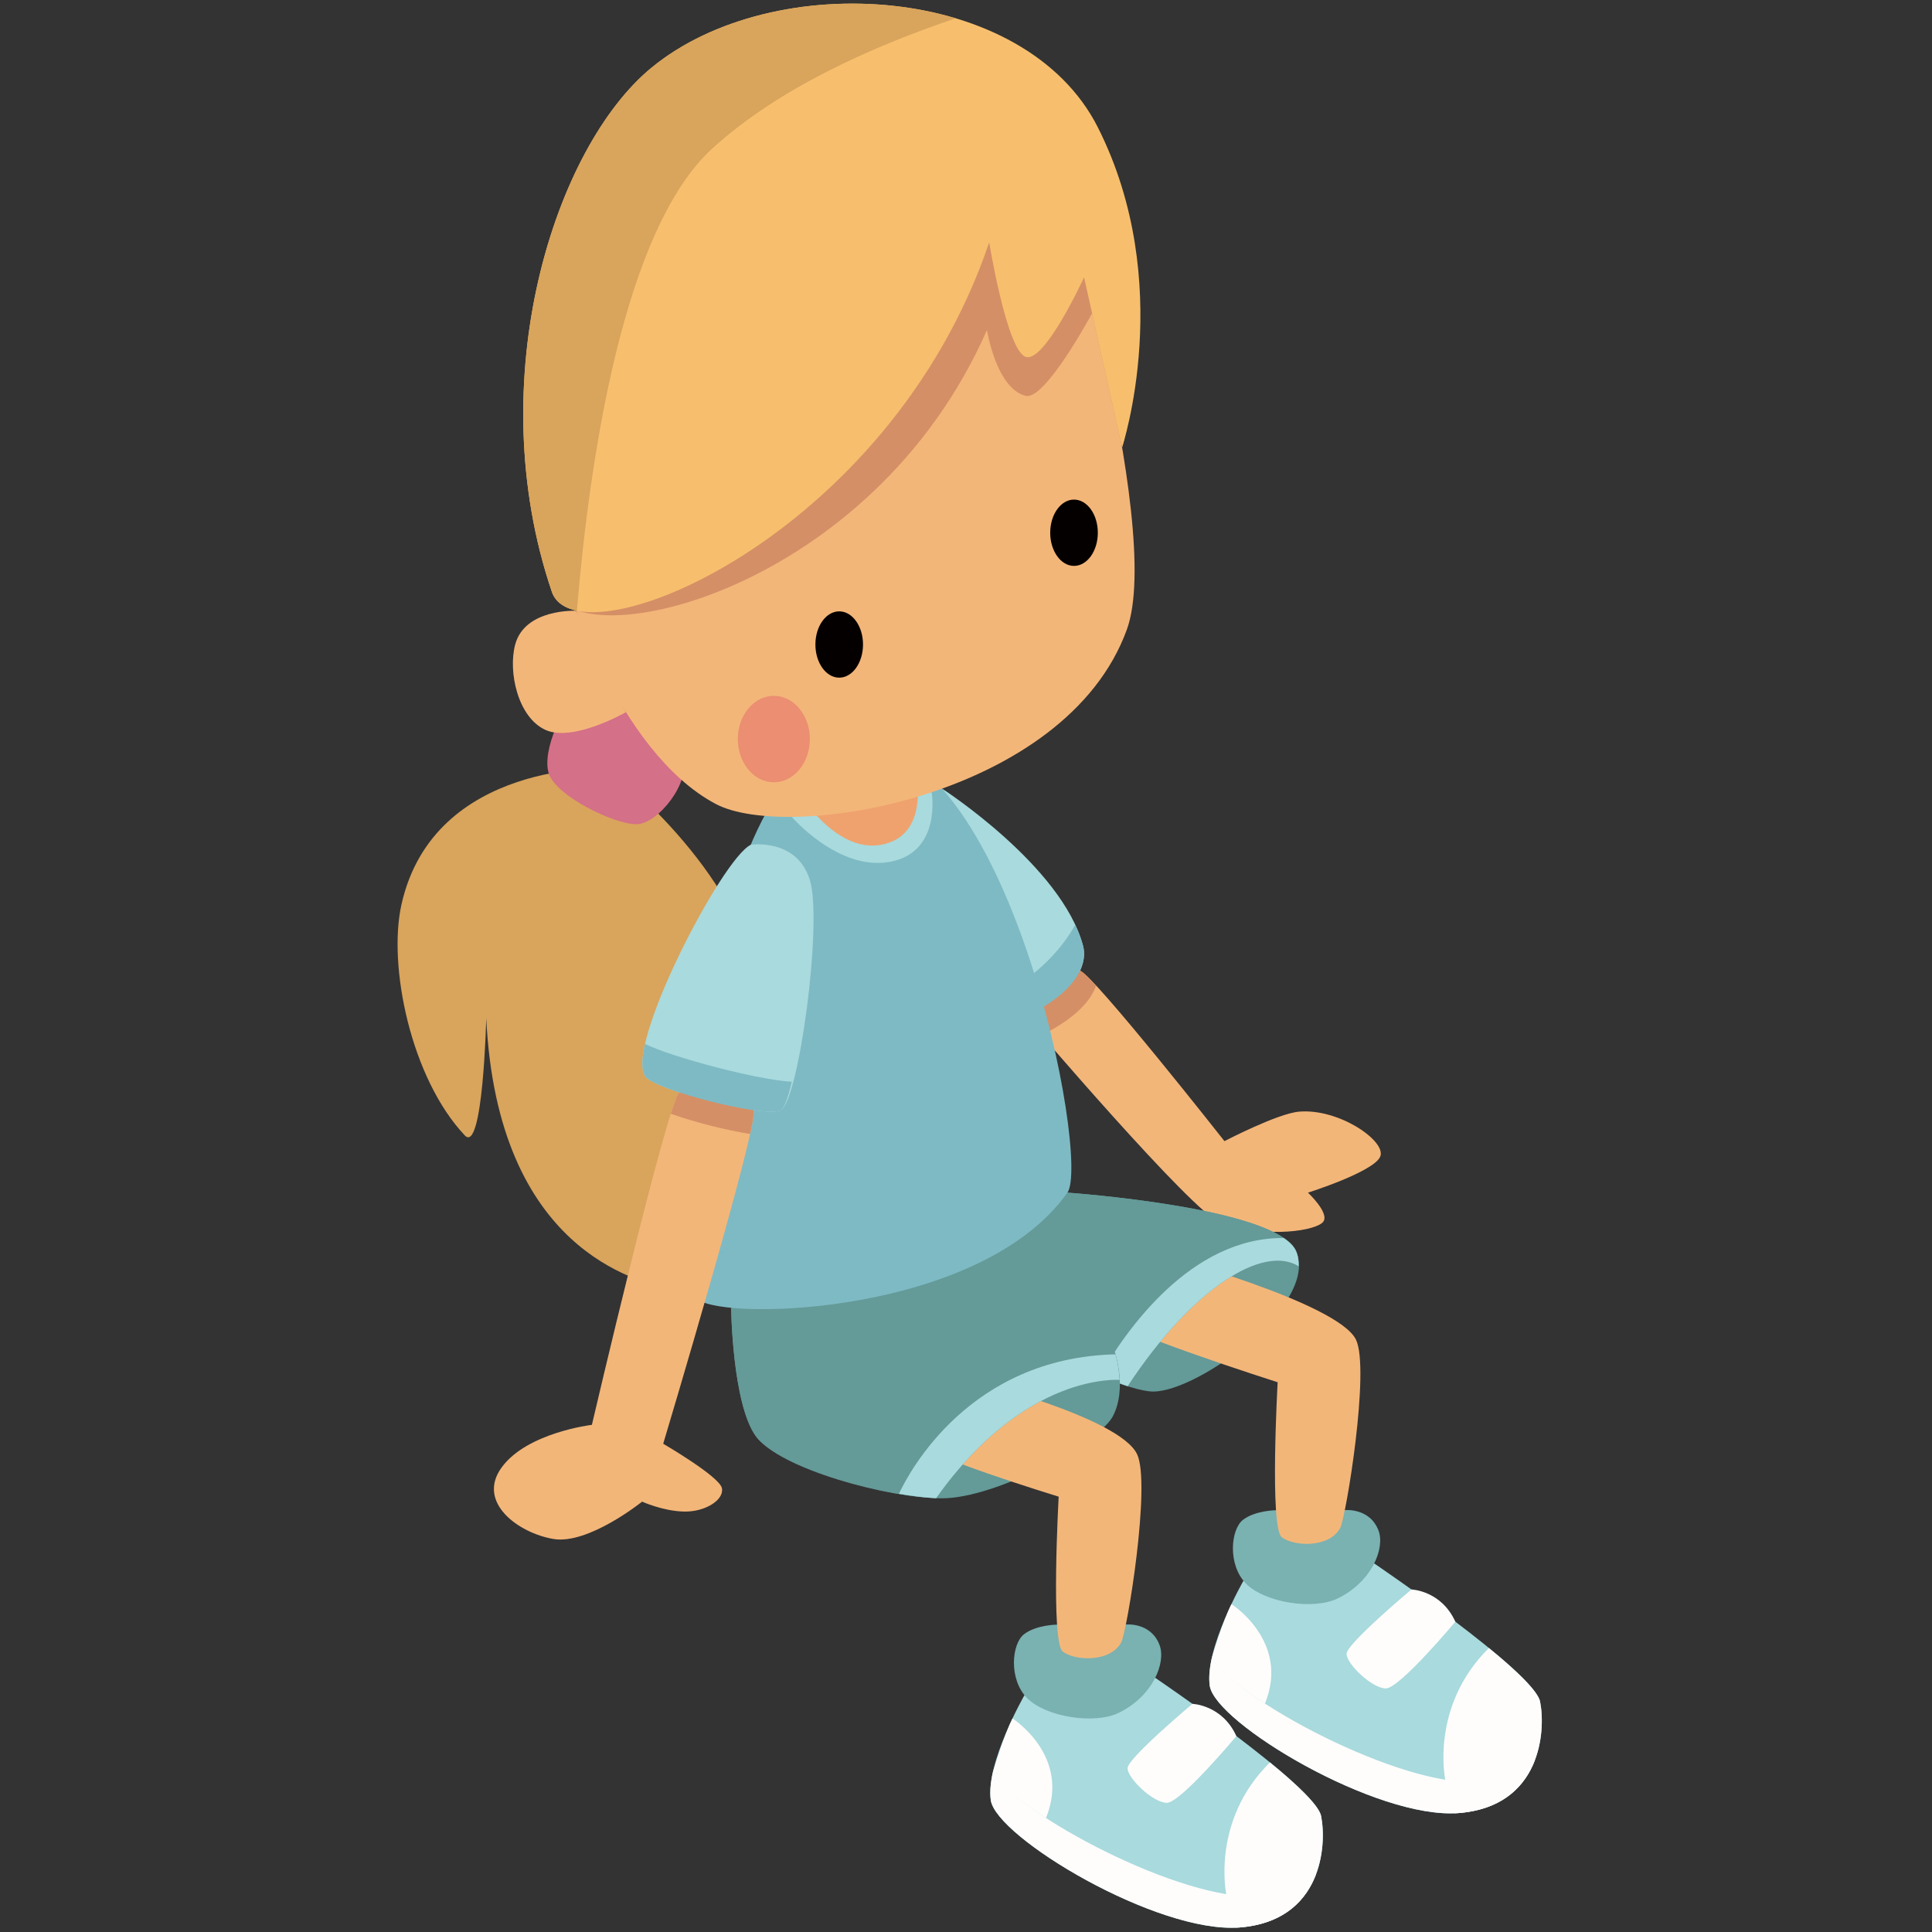
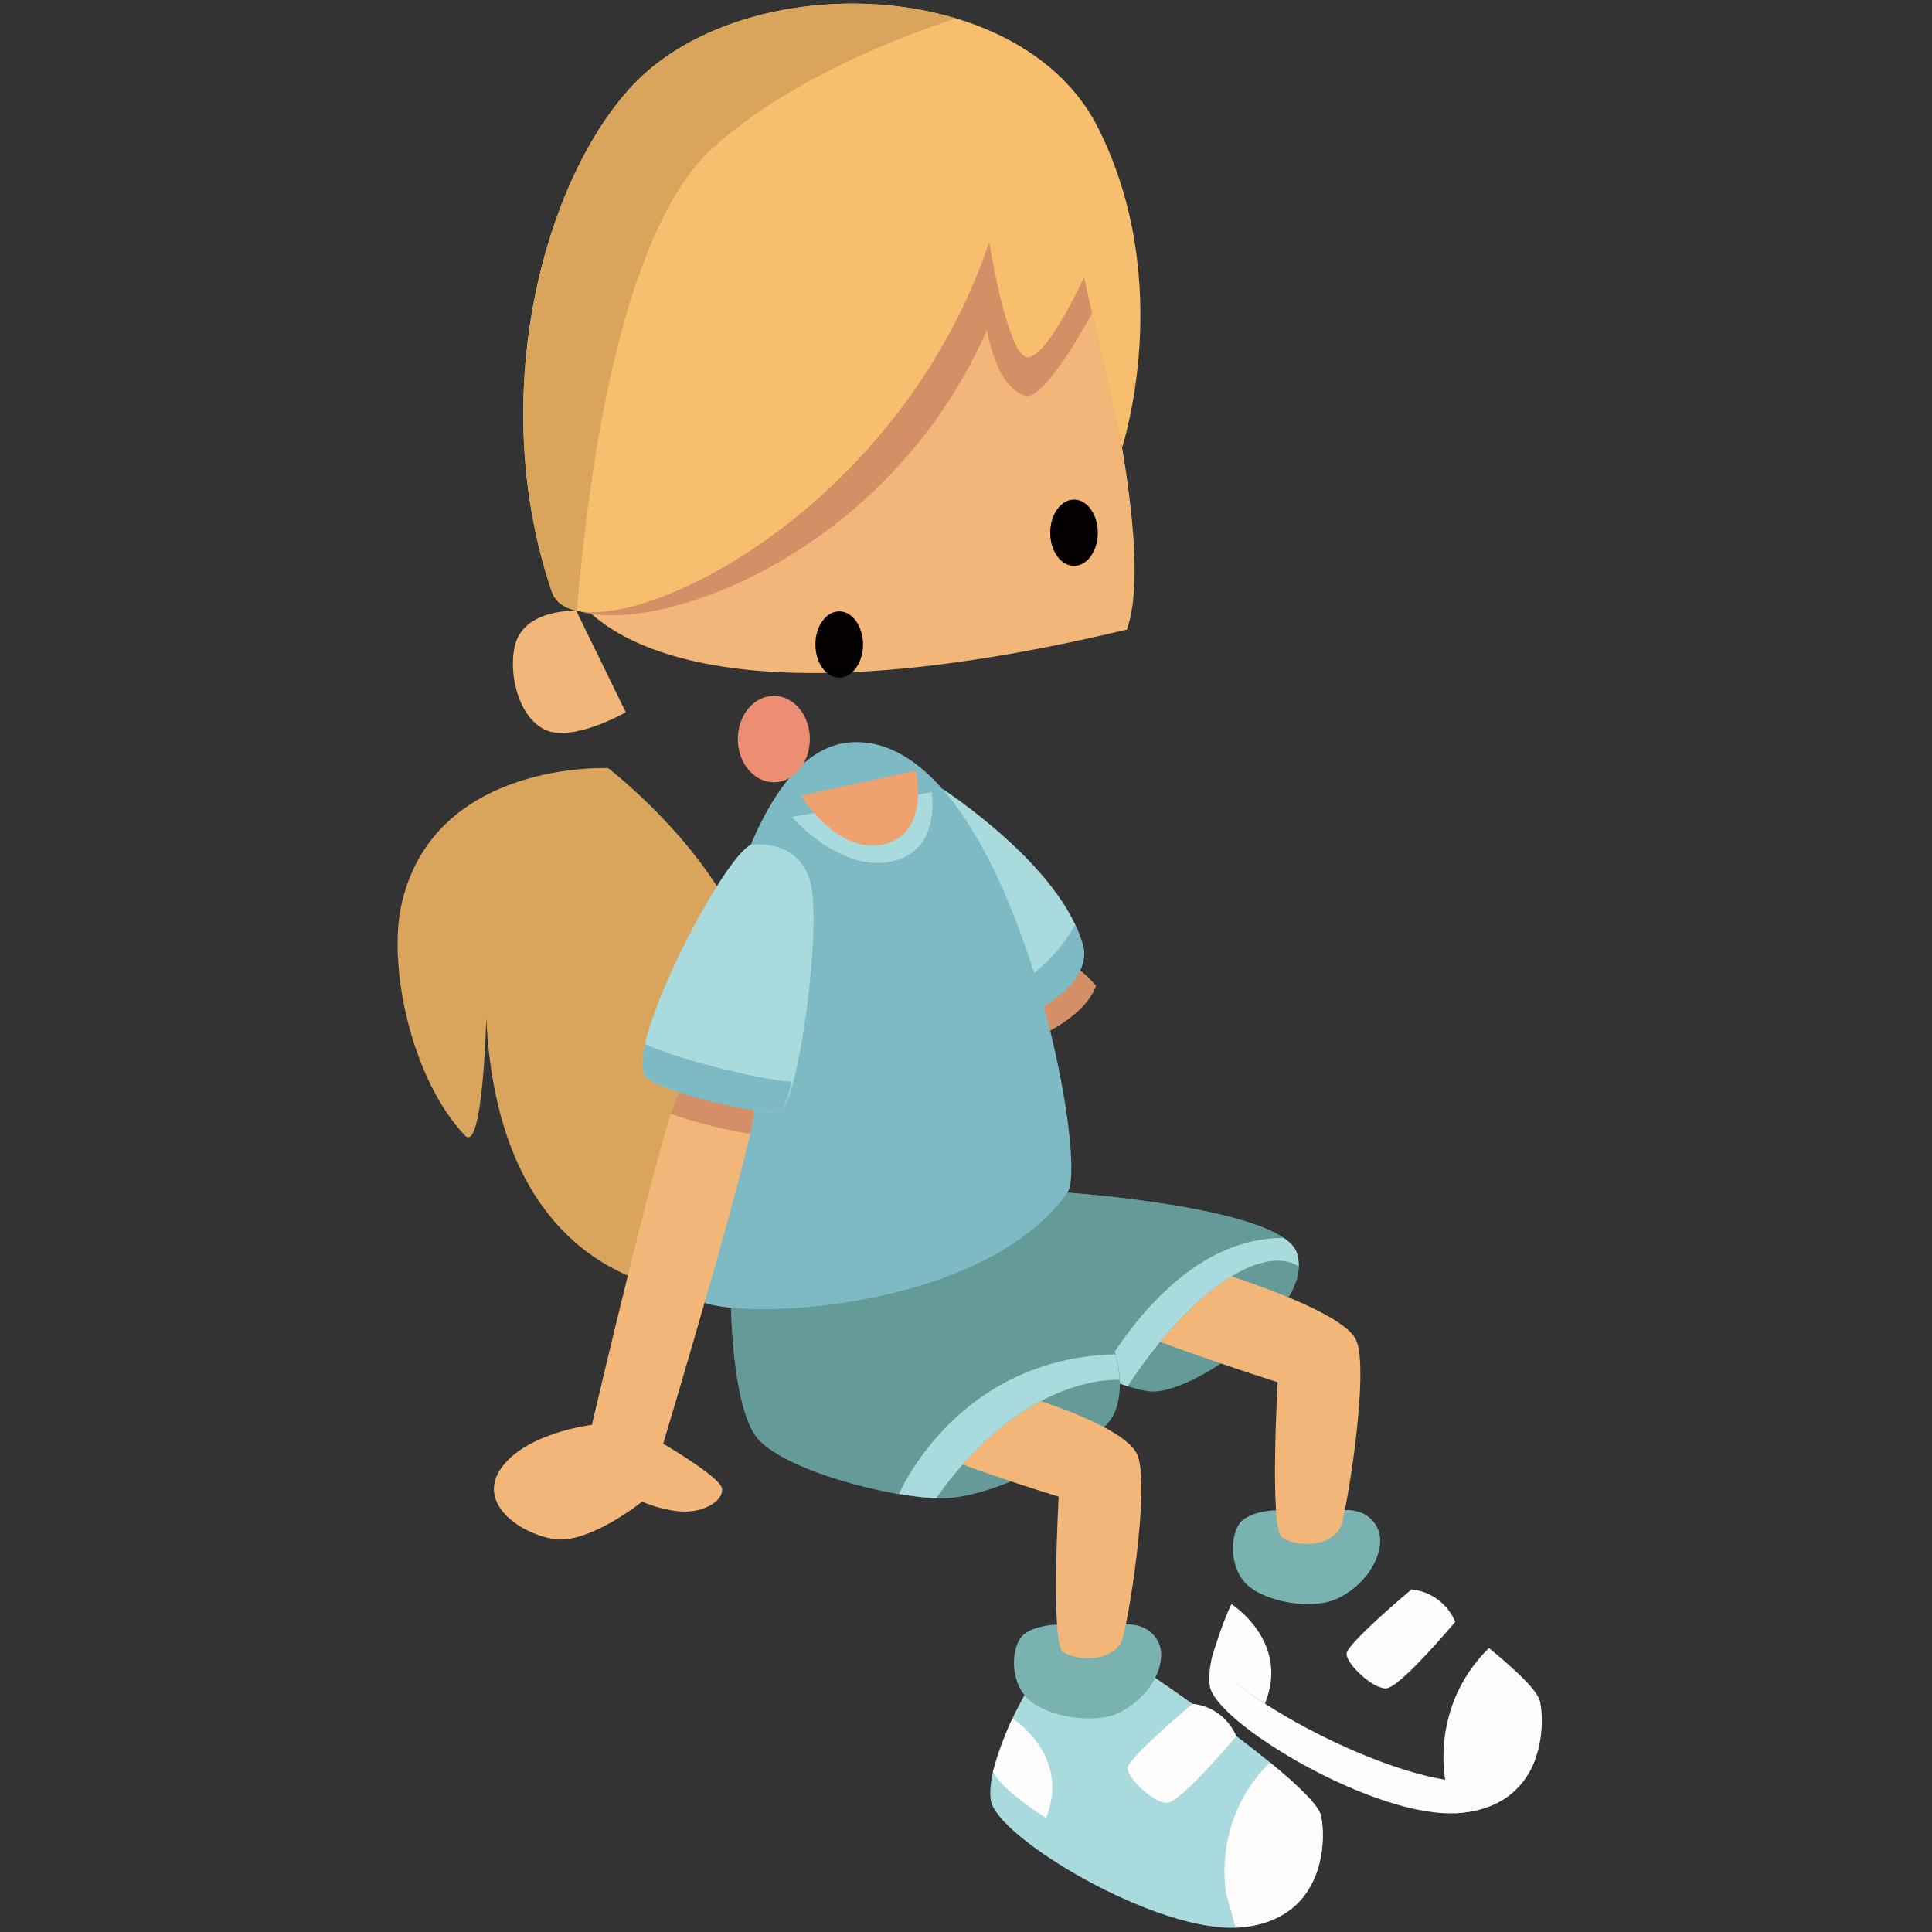
<svg xmlns="http://www.w3.org/2000/svg" width="800px" height="800px" viewBox="-20 0 99 99" version="1.1">
  <rect x="-20" y="0" width="99" height="99" fill="#333333" stroke="none" />
  <title>017-Blond</title>
  <desc>Created with Sketch.</desc>
  <defs>

</defs>
  <g id="Page-1" stroke="none" stroke-width="1" fill="none" fill-rule="evenodd">
    <g id="Artboard" transform="translate(-508, -883)">
      <g id="017-Blond" transform="translate(508, 883)">
-         <path d="M50.725,59.268 C51.061,58.485 48.613,56.783 46.563,56.964 C45.456,57.061 42.744,58.475 42.744,58.475 C42.744,58.475 36.043,49.961 35.343,49.74 C34.643,49.519 32.555,52.092 32.555,52.092 C32.555,52.092 41.172,62.226 42.578,62.682 C45.015,63.473 47.47,63.053 47.806,62.605 C48.142,62.158 47.023,61.114 47.023,61.114 C47.023,61.114 50.389,60.051 50.725,59.268" id="Fill-1096" fill="#F3B679">
- 
- </path>
        <path d="M28.275,40.411 L32.555,52.092 C35.463,50.675 35.691,49.196 35.501,48.474 C34.419,44.373 28.275,40.411 28.275,40.411" id="Fill-1098" fill="#A9DADD">

</path>
        <path d="M35.343,49.74 C34.791,49.566 33.38,51.124 32.806,51.793 L33.197,52.859 C33.249,52.921 33.301,52.983 33.359,53.052 C35.167,52.155 35.912,51.238 36.165,50.506 C35.76,50.069 35.459,49.777 35.343,49.74" id="Fill-1100" fill="#D58F66">

</path>
        <path d="M32.554,52.092 C35.463,50.675 35.69,49.196 35.5,48.475 C35.404,48.111 35.266,47.748 35.098,47.388 C34.256,48.9 32.991,49.942 32,50.581 L32.554,52.092 Z" id="Fill-1102" fill="#7EBAC4">

</path>
        <path d="M34.697,61.114 L27.2,65.863 C27.2,65.863 36.735,71.306 39.095,71.306 C41.455,71.306 47.617,66.776 46.407,64.098 C45.394,61.858 34.697,61.114 34.697,61.114" id="Fill-1104" fill="#649A98">
- 
- </path>
-         <path d="M50.415,80.113 L43.718,81 C43.718,81 41.723,84.478 41.99,86.38 C42.257,88.282 50.529,93.241 54.743,92.906 C58.957,92.57 59.218,88.729 58.919,87.2 C58.621,85.671 50.415,80.113 50.415,80.113" id="Fill-1106" fill="#A9DADD">

</path>
        <path d="M43.102,82.197 C42.636,83.122 42.105,84.914 42.105,84.914 C42.519,85.872 44.819,87.295 44.819,87.295 C46.119,84.108 43.102,82.197 43.102,82.197" id="Fill-1108" fill="#FEFDFC">

</path>
        <path d="M56.296,84.448 C53.263,87.438 54.058,91.198 54.058,91.198 L54.534,92.914 C54.604,92.911 54.675,92.911 54.743,92.905 C58.956,92.57 59.218,88.729 58.919,87.2 C58.812,86.653 57.69,85.588 56.296,84.448" id="Fill-1110" fill="#FEFDFC">

</path>
        <path d="M52.326,81.448 C52.326,81.448 49,84.231 49,84.746 C49,85.261 50.305,86.518 51.014,86.518 C51.722,86.518 54.575,83.099 54.575,83.099 C53.849,81.496 52.326,81.448 52.326,81.448" id="Fill-1112" fill="#FEFDFC">

</path>
        <path d="M48.912,77.383 L45.386,77.388 C45.386,77.388 44.33,77.393 43.696,77.878 C43.062,78.363 42.891,80.19 43.86,81.16 C44.83,82.129 47.313,82.512 48.553,81.905 C50.305,81.048 50.977,79.332 50.641,78.438 C50.193,77.244 48.912,77.383 48.912,77.383" id="Fill-1114" fill="#7AB1B1">

</path>
        <path d="M39.454,64.287 C39.454,64.287 36.431,66.689 36.57,67.364 C36.709,68.039 45.47,70.83 45.47,70.83 C45.47,70.83 45.05,78.298 45.681,78.773 C46.311,79.248 48.114,79.332 48.673,78.298 C48.974,77.741 50.211,70.159 49.484,68.649 C48.565,66.74 39.454,64.287 39.454,64.287" id="Fill-1116" fill="#F3B679">

</path>
        <path d="M55.787,91.302 C51.793,91.62 43.218,87.015 42.105,84.914 C41.985,85.444 41.93,85.952 41.99,86.38 C42.257,88.282 50.529,93.241 54.743,92.905 C57.052,92.722 58.173,91.485 58.666,90.153 C58.019,90.757 57.093,91.198 55.787,91.302" id="Fill-1118" fill="#FEFDFC">

</path>
        <path d="M34.697,61.114 L27.2,65.863 C27.2,65.863 33.387,69.394 37.026,70.766 L37.782,71.033 C41.114,65.971 44.74,63.764 46.544,64.885 C46.549,64.611 46.518,64.345 46.407,64.098 C45.394,61.858 34.697,61.114 34.697,61.114" id="Fill-1120" fill="#649A98">

</path>
        <path d="M46.544,64.885 C46.549,64.612 46.519,64.344 46.407,64.097 C46.3,63.861 46.08,63.642 45.78,63.438 C40.997,63.398 37.673,68.204 36.359,70.501 C36.589,70.597 36.813,70.686 37.027,70.766 L37.783,71.032 C41.115,65.972 44.74,63.764 46.544,64.885" id="Fill-1122" fill="#A9DADD">

</path>
        <path d="M11.164,39.361 C11.164,39.361 2.239,38.942 0.574,46.338 C-0.136,49.491 1.055,55.254 3.816,58.18 C4.75,59.171 4.916,52.176 4.916,52.176 C5.496,64.167 12.78,65.626 14.147,66.035 C15.245,66.363 19.609,56.486 18.789,50.519 C17.97,44.553 11.164,39.361 11.164,39.361" id="Fill-1124" fill="#D9A45C">

</path>
        <path d="M23.656,65.143 L17.464,67.014 C17.464,67.014 17.524,71.911 18.728,73.589 C19.932,75.267 25.526,76.777 28.274,76.777 C31.063,76.777 36.275,73.94 37.011,72.597 C37.747,71.255 37.287,69.056 36.607,68.431 C35.248,67.183 23.656,65.143 23.656,65.143" id="Fill-1126" fill="#649A98">

</path>
        <path d="M39.194,85.975 L32.497,86.862 C32.497,86.862 30.502,90.34 30.769,92.242 C31.036,94.144 39.308,99.103 43.522,98.768 C47.736,98.432 47.997,94.591 47.698,93.062 C47.4,91.533 39.194,85.975 39.194,85.975" id="Fill-1128" fill="#A9DADD">

</path>
        <path d="M31.882,88.059 C31.416,88.984 30.885,90.776 30.885,90.776 C31.299,91.734 33.598,93.157 33.598,93.157 C34.899,89.97 31.882,88.059 31.882,88.059" id="Fill-1130" fill="#FEFDFC">

</path>
        <path d="M45.075,90.31 C42.042,93.3 42.837,97.06 42.837,97.06 L43.313,98.776 C43.383,98.773 43.454,98.773 43.522,98.767 C47.736,98.432 47.997,94.591 47.698,93.062 C47.591,92.515 46.47,91.45 45.075,90.31" id="Fill-1132" fill="#FEFDFC">

</path>
        <path d="M41.105,87.31 C41.105,87.31 37.779,90.093 37.779,90.608 C37.779,91.123 39.084,92.38 39.793,92.38 C40.501,92.38 43.354,88.961 43.354,88.961 C42.628,87.358 41.105,87.31 41.105,87.31" id="Fill-1134" fill="#FEFDFC">

</path>
-         <path d="M44.566,97.164 C40.573,97.482 31.997,92.877 30.884,90.776 C30.764,91.306 30.709,91.814 30.769,92.242 C31.036,94.144 39.308,99.103 43.522,98.767 C45.831,98.584 46.952,97.347 47.445,96.015 C46.798,96.619 45.872,97.06 44.566,97.164" id="Fill-1136" fill="#FEFDFC">
- 
- </path>
        <path d="M37.691,83.245 L34.165,83.25 C34.165,83.25 33.109,83.255 32.475,83.74 C31.841,84.225 31.67,86.052 32.639,87.022 C33.609,87.991 36.092,88.374 37.332,87.767 C39.084,86.91 39.756,85.194 39.42,84.3 C38.972,83.106 37.691,83.245 37.691,83.245" id="Fill-1138" fill="#7AB1B1">

</path>
        <path d="M29.678,70.707 C29.678,70.707 26.655,73.109 26.794,73.784 C26.933,74.459 34.249,76.692 34.249,76.692 C34.249,76.692 33.831,84.159 34.461,84.635 C35.092,85.11 36.895,85.194 37.453,84.159 C37.755,83.603 38.992,76.021 38.264,74.511 C37.346,72.601 29.678,70.707 29.678,70.707" id="Fill-1140" fill="#F3B679">

</path>
        <path d="M23.656,65.143 L17.464,67.014 C17.464,67.014 17.524,71.911 18.728,73.589 C19.691,74.932 24.49,76.576 27.969,76.771 C32.554,70.289 37.344,70.72 37.372,70.707 C37.287,69.596 37.083,68.868 36.607,68.431 C35.248,67.183 23.656,65.143 23.656,65.143" id="Fill-1142" fill="#649A98">

</path>
        <path d="M45.997,63.126 C45.991,63.036 45.978,62.949 45.961,62.863 C45.978,62.948 45.99,63.036 45.997,63.126" id="Fill-1144" fill="#E57472">

</path>
        <path d="M45.982,63.636 C45.99,63.581 45.992,63.528 45.997,63.474 C45.993,63.528 45.988,63.581 45.982,63.636" id="Fill-1146" fill="#E57472">

</path>
        <path d="M23.656,38.034 C15.625,38.444 14.208,65.479 15.774,66.598 C17.34,67.716 30.314,67.304 34.697,61.114 C35.896,59.42 31.687,37.624 23.656,38.034" id="Fill-1148" fill="#7EBAC4">

</path>
        <path d="M20.572,41.859 C20.572,41.859 22.975,44.657 25.615,44.16 C28.274,43.66 27.74,40.595 27.74,40.595 L20.572,41.859 Z" id="Fill-1150" fill="#A9DADD">

</path>
        <path d="M21.053,40.774 C21.053,40.774 23.102,44.107 25.615,43.16 C27.614,42.407 26.921,39.495 26.921,39.495 L21.053,40.774 Z" id="Fill-1152" fill="#EFA26E">

</path>
-         <path d="M9.803,35.678 C8.897,35.901 7.733,38.491 8.125,39.649 C8.517,40.808 11.481,42.236 12.6,42.236 C13.718,42.236 15.418,40.068 14.988,38.824 C14.557,37.58 10.866,35.417 9.803,35.678" id="Fill-1154" fill="#D47087">
- 
- </path>
-         <path d="M37.742,32.261 C34.619,40.86 20.414,43.169 16.688,41.203 C11.574,38.506 8.951,29.636 8.951,29.636 L33.815,7.61 C33.815,7.61 39.693,26.888 37.742,32.261" id="Fill-1156" fill="#F3B679">
+         <path d="M37.742,32.261 C11.574,38.506 8.951,29.636 8.951,29.636 L33.815,7.61 C33.815,7.61 39.693,26.888 37.742,32.261" id="Fill-1156" fill="#F3B679">

</path>
        <path d="M33.815,27.299 C33.815,26.361 34.361,25.6 35.035,25.6 C35.709,25.6 36.255,26.361 36.255,27.299 C36.255,28.237 35.709,28.998 35.035,28.998 C34.361,28.998 33.815,28.237 33.815,27.299" id="Fill-1158" fill="#050000">

</path>
        <path d="M21.783,33.026 C21.783,32.088 22.329,31.327 23.003,31.327 C23.677,31.327 24.223,32.088 24.223,33.026 C24.223,33.964 23.677,34.725 23.003,34.725 C22.329,34.725 21.783,33.964 21.783,33.026" id="Fill-1160" fill="#050000">

</path>
        <path d="M21.499,37.871 C21.499,36.648 20.673,35.656 19.653,35.656 C18.634,35.656 17.807,36.648 17.807,37.871 C17.807,39.094 18.634,40.086 19.653,40.086 C20.673,40.086 21.499,39.094 21.499,37.871" id="Fill-1162" fill="#EB8E71">

</path>
        <path d="M18.61,56.888 C18.272,56.343 15.42,55.539 14.814,55.979 C14.208,56.418 10.33,73.012 10.33,73.012 C10.33,73.012 7.012,73.403 5.707,75.193 C4.402,76.983 6.572,78.563 8.362,78.861 C10.152,79.16 12.904,76.947 12.904,76.947 C12.904,76.947 13.97,77.434 15.055,77.456 C16.14,77.478 17.106,76.859 16.994,76.262 C16.882,75.666 13.984,73.981 13.984,73.981 C13.984,73.981 18.948,57.433 18.61,56.888" id="Fill-1164" fill="#F3B679">

</path>
        <path d="M18.477,43.287 C17.005,43.963 11.915,53.771 13.089,55.187 C13.645,55.857 19.055,57.276 19.988,56.903 C20.919,56.53 22.166,47.265 21.5,45.098 C20.831,42.93 18.477,43.287 18.477,43.287" id="Fill-1166" fill="#A9DADD">

</path>
        <path d="M18.61,56.888 C18.272,56.343 15.42,55.539 14.814,55.979 C14.727,56.041 14.572,56.443 14.373,57.071 C15.525,57.486 17.191,57.915 18.438,58.106 C18.59,57.416 18.661,56.97 18.61,56.888" id="Fill-1168" fill="#D58F66">

</path>
        <path d="M13.053,53.493 C12.871,54.296 12.857,54.906 13.089,55.187 C13.644,55.857 19.056,57.275 19.988,56.902 C20.18,56.826 20.378,56.268 20.573,55.43 C18.868,55.348 14.421,54.174 13.053,53.493" id="Fill-1170" fill="#7EBAC4">

</path>
        <path d="M36.255,8.524 C33.033,0.906 19.654,0.32 13.387,5.466 C8.406,9.557 4.649,19.366 8.322,30.206 C9.534,33.784 24.671,30.359 30.576,16.907 C30.576,16.907 31.032,19.889 32.554,20.285 C33.553,20.544 35.962,16.051 35.962,16.051 L37.499,22.922 C37.499,22.922 39.574,16.368 36.255,8.524" id="Fill-1172" fill="#D58F66">

</path>
        <path d="M36.255,6.524 C32.526,-0.859 19.654,-1.68 13.387,3.466 C8.406,7.557 4.604,19.483 8.277,30.323 C9.552,34.083 25.544,27.63 30.689,12.416 C30.689,12.416 31.584,17.935 32.554,18.285 C33.523,18.635 35.55,14.206 35.55,14.206 L37.499,22.922 C37.499,22.922 40.285,14.503 36.255,6.524" id="Fill-1174" fill="#F7BF6D">

</path>
        <path d="M9.528,31.297 C9.528,31.297 6.896,31.171 6.399,33.03 C6.026,34.429 6.538,36.764 7.955,37.404 C9.372,38.043 12.067,36.498 12.067,36.498 L9.528,31.297 Z" id="Fill-1176" fill="#F3B679">

</path>
        <path d="M37.372,70.707 C37.333,70.188 37.263,69.76 37.156,69.399 C29.71,69.575 26.615,75.368 26.062,76.545 C26.719,76.658 27.364,76.737 27.969,76.771 C32.554,70.289 37.344,70.72 37.372,70.707" id="Fill-1178" fill="#A9DADD">

</path>
        <path d="M16.499,7.61 C19.922,4.486 24.828,2.332 28.97,0.94 C23.748,-0.625 17.288,0.263 13.387,3.467 C8.406,7.558 4.605,19.483 8.277,30.323 C8.451,30.836 8.906,31.152 9.562,31.289 C10.209,23.532 11.932,11.778 16.499,7.61" id="Fill-1180" fill="#D9A45C">

</path>
      </g>
    </g>
  </g>
</svg>